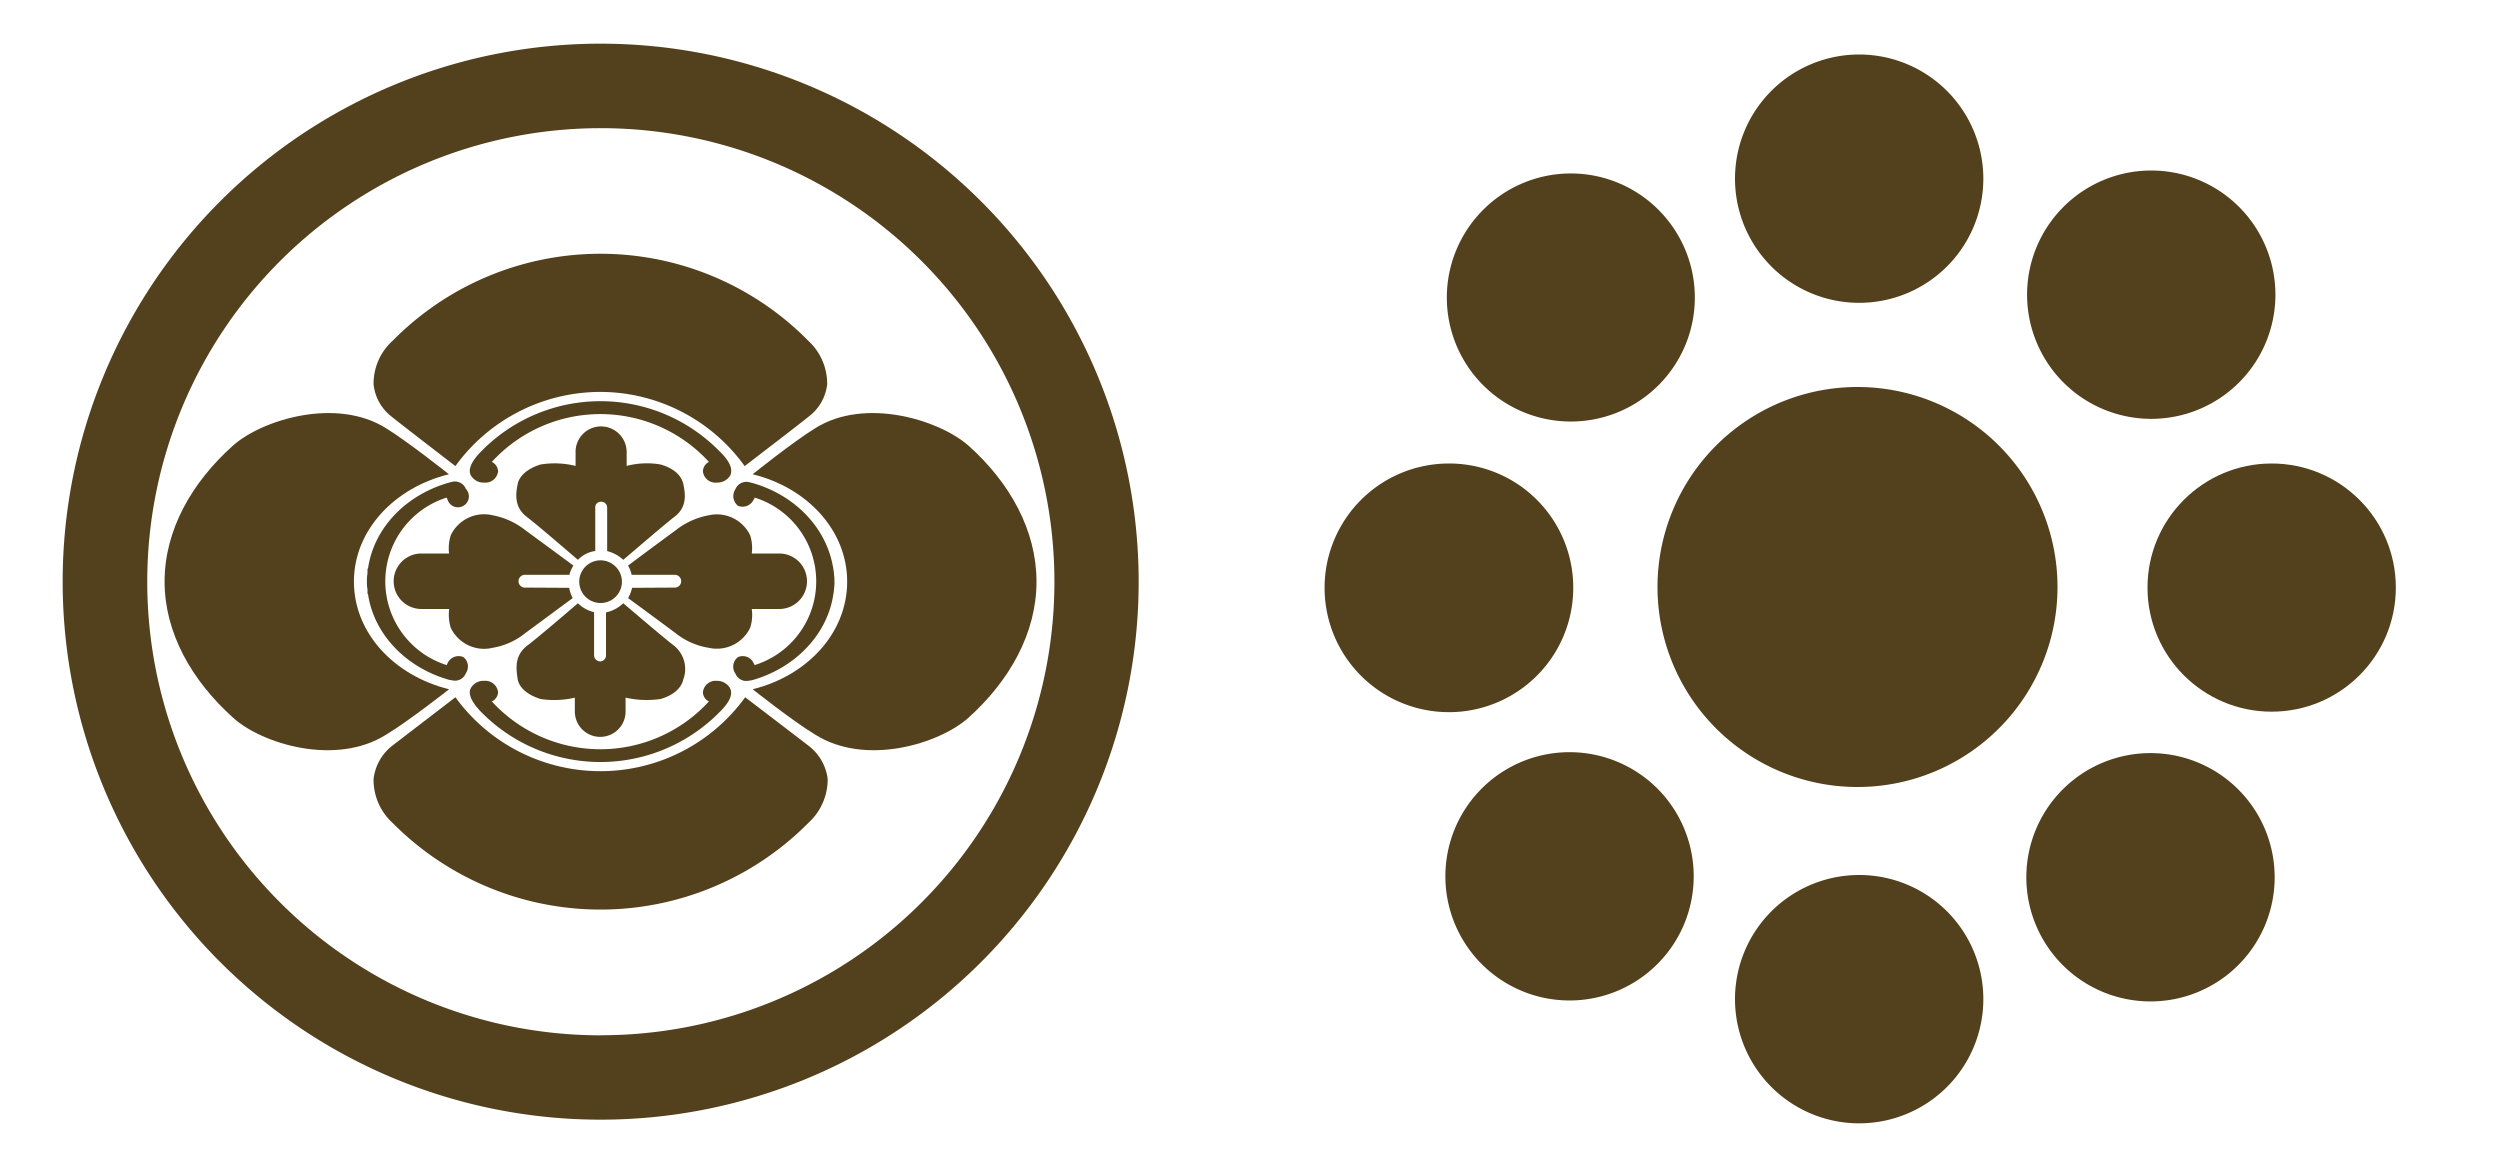
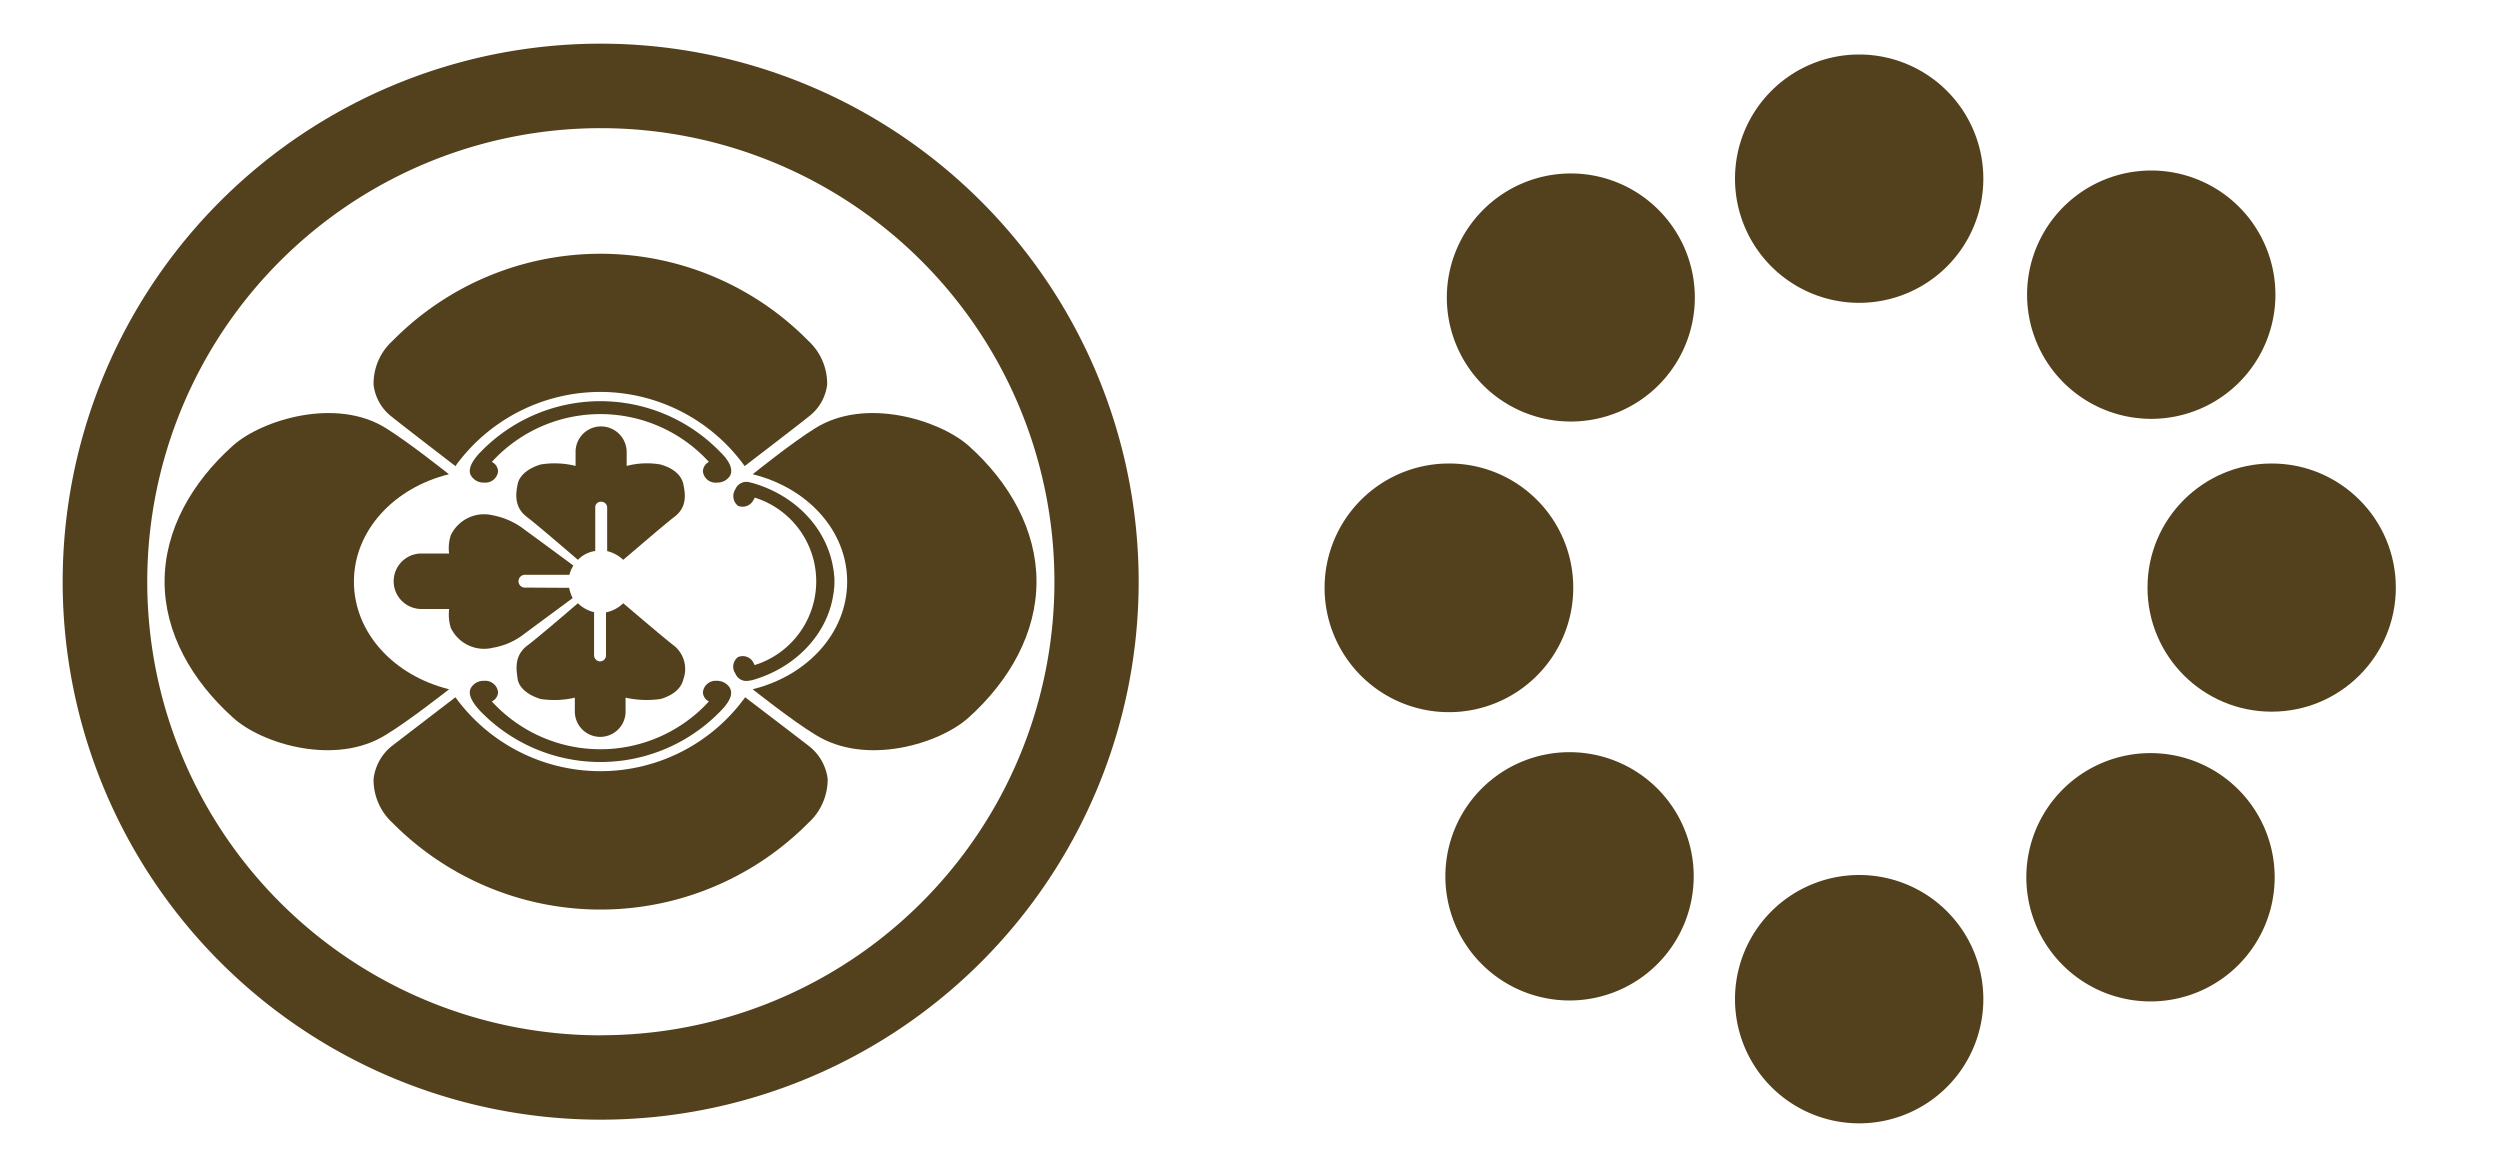
<svg xmlns="http://www.w3.org/2000/svg" id="レイヤー_6" data-name="レイヤー 6" viewBox="0 0 300 140">
  <defs>
    <style>.cls-1{fill:none;}.cls-2{fill:#53401c;}</style>
  </defs>
-   <rect class="cls-1" width="300" height="140" />
  <path class="cls-2" d="M122.07,85.24a64.56,64.56,0,1,0,64.57,64.55A64.58,64.58,0,0,0,122.07,85.24Zm0,119a54.43,54.43,0,1,1,54.46-54.44A54.41,54.41,0,0,1,122.07,204.23Z" transform="translate(-50 -80)" />
-   <path class="cls-2" d="M124.63,149.79a2.56,2.56,0,1,1-2.56-2.55A2.58,2.58,0,0,1,124.63,149.79Z" transform="translate(-50 -80)" />
  <path class="cls-2" d="M132,138.09c-.22-1-1.07-1.87-2.73-2.35a9.58,9.58,0,0,0-4.07.17v-1.68a3.08,3.08,0,0,0-3.08-3.06,3.05,3.05,0,0,0-3.05,3.06v1.68a10.46,10.46,0,0,0-4.2-.17c-1.58.48-2.56,1.38-2.75,2.35s-.52,2.71,1.09,3.93c1.14.87,4.38,3.65,6.14,5.16a3.56,3.56,0,0,1,2.08-1.06V140.9a.66.66,0,0,1,.69-.69.7.7,0,0,1,.74.69v5.23a4.35,4.35,0,0,1,1.93,1.05c1.78-1.51,5-4.29,6.14-5.16C132.56,140.8,132.2,139.09,132,138.09Z" transform="translate(-50 -80)" />
  <path class="cls-2" d="M112.12,161.52c.19,1,1.17,1.87,2.75,2.36a10.9,10.9,0,0,0,4.11-.16v1.66a3,3,0,1,0,6.09,0v-1.66a11.68,11.68,0,0,0,4.2.16c1.66-.49,2.51-1.38,2.73-2.36a3.59,3.59,0,0,0-1.07-4c-1.12-.85-4.36-3.62-6.14-5.13a4.25,4.25,0,0,1-2.07,1.1v5.18a.72.72,0,0,1-.7.7.74.74,0,0,1-.73-.7v-5.21a4.09,4.09,0,0,1-1.94-1.07c-1.76,1.51-5,4.28-6.14,5.13C111.6,158.81,112,160.52,112.12,161.52Z" transform="translate(-50 -80)" />
  <path class="cls-2" d="M147,120.9a35,35,0,0,0-49.89,0,6.92,6.92,0,0,0-2.28,5.26A5.65,5.65,0,0,0,97,130c.59.5,7.65,5.93,7.65,5.93a21.48,21.48,0,0,1,17.29-8.9h.12a21.38,21.38,0,0,1,17.3,8.9s7.09-5.43,7.67-5.93a5.64,5.64,0,0,0,2.23-3.87A7,7,0,0,0,147,120.9Z" transform="translate(-50 -80)" />
  <path class="cls-2" d="M147,178.75a35.12,35.12,0,0,1-49.89,0,7,7,0,0,1-2.28-5.29A5.94,5.94,0,0,1,97,169.54l7.65-5.87A21.5,21.5,0,0,0,122,172.54h.12a21.41,21.41,0,0,0,17.3-8.87s7.09,5.41,7.67,5.87a5.93,5.93,0,0,1,2.23,3.92A7.06,7.06,0,0,1,147,178.75Z" transform="translate(-50 -80)" />
  <path class="cls-2" d="M136.35,134.16a20,20,0,0,0-28.6,0c-1.57,1.58-1.49,2.48-1.23,2.91a1.74,1.74,0,0,0,1.58.84,1.53,1.53,0,0,0,1.67-1.34,1.32,1.32,0,0,0-.75-1.14,17.65,17.65,0,0,1,26.05,0,1.31,1.31,0,0,0-.72,1.14,1.52,1.52,0,0,0,1.69,1.34,1.8,1.8,0,0,0,1.58-.84C137.82,136.64,138,135.74,136.35,134.16Z" transform="translate(-50 -80)" />
  <path class="cls-2" d="M136.35,165.45a20.06,20.06,0,0,1-28.6,0c-1.57-1.62-1.49-2.47-1.23-2.91a1.74,1.74,0,0,1,1.58-.84,1.54,1.54,0,0,1,1.67,1.37,1.28,1.28,0,0,1-.75,1.1,17.65,17.65,0,0,0,26.05,0,1.26,1.26,0,0,1-.72-1.1A1.53,1.53,0,0,1,136,161.7a1.8,1.8,0,0,1,1.58.84C137.82,163,138,163.83,136.35,165.45Z" transform="translate(-50 -80)" />
  <path class="cls-2" d="M113.08,150.51a.77.77,0,1,1,0-1.53h5.25a3.5,3.5,0,0,1,.48-1.11c-1.35-1-4.5-3.32-5.78-4.25a8.93,8.93,0,0,0-3.88-1.78,4.43,4.43,0,0,0-5.06,2.4,5.17,5.17,0,0,0-.2,2.18h-3.32a3.33,3.33,0,1,0,0,6.66h3.33a5.44,5.44,0,0,0,.19,2.25,4.43,4.43,0,0,0,5.06,2.4A8.43,8.43,0,0,0,113,156l5.72-4.23a4.58,4.58,0,0,1-.42-1.23Z" transform="translate(-50 -80)" />
-   <path class="cls-2" d="M105.61,158.85a1.46,1.46,0,0,0-1.92.78l-.09.18a10.54,10.54,0,0,1,0-20.1s.05.12.09.2a1.31,1.31,0,1,0,2.21-1.25,1.41,1.41,0,0,0-1.64-.84l-.36.09c-5.16,1.45-9.05,5.44-9.74,10.33H94.1c0,.15,0,.33,0,.47v.11a4.36,4.36,0,0,0-.07.92h0v0a5.22,5.22,0,0,0,.07,1v0c0,.19,0,.35,0,.53h.06c.69,4.83,4.58,8.86,9.74,10.31l.36.06a1.39,1.39,0,0,0,1.64-.85A1.44,1.44,0,0,0,105.61,158.85Z" transform="translate(-50 -80)" />
  <path class="cls-2" d="M92.47,149.79c0-6.12,4.81-11.26,11.4-12.88,0,0-4.84-3.85-7.54-5.52-6-3.77-14.9-1-18.35,2.06-5,4.46-8.23,10.19-8.23,16.34S73,161.67,78,166.15c3.45,3.12,12.31,5.82,18.35,2,2.7-1.63,7.54-5.44,7.54-5.44C97.28,161.08,92.47,155.94,92.47,149.79Z" transform="translate(-50 -80)" />
-   <path class="cls-2" d="M131.06,150.51a.77.77,0,0,0,0-1.53H125.8a3.87,3.87,0,0,0-.43-1.11c1.32-1,4.46-3.32,5.73-4.25a9,9,0,0,1,3.92-1.78,4.43,4.43,0,0,1,5,2.4,5,5,0,0,1,.19,2.18h3.3a3.33,3.33,0,1,1,0,6.66h-3.3a5,5,0,0,1-.19,2.25,4.43,4.43,0,0,1-5,2.4A8.47,8.47,0,0,1,131.1,156c-1.27-.95-4.36-3.23-5.73-4.23a4.37,4.37,0,0,0,.48-1.23Z" transform="translate(-50 -80)" />
  <path class="cls-2" d="M138.56,158.85a1.44,1.44,0,0,1,1.9.78c.06.07.06.13.1.18a10.53,10.53,0,0,0,0-20.1s0,.12-.1.2a1.47,1.47,0,0,1-1.9.79,1.5,1.5,0,0,1-.31-2,1.42,1.42,0,0,1,1.63-.84l.38.09c5.15,1.45,9,5.44,9.74,10.33h0a2.67,2.67,0,0,1,.07.47v.11a4.4,4.4,0,0,1,.06.92h0v0a5.21,5.21,0,0,1-.06,1v0a3.07,3.07,0,0,1-.07.53h0c-.7,4.83-4.59,8.86-9.74,10.31,0,0-.31.06-.38.06a1.41,1.41,0,0,1-1.63-.85A1.44,1.44,0,0,1,138.56,158.85Z" transform="translate(-50 -80)" />
  <path class="cls-2" d="M151.66,149.79c0-6.12-4.76-11.26-11.34-12.88,0,0,4.79-3.85,7.5-5.52,6-3.77,14.86-1,18.37,2.06,5,4.46,8.19,10.19,8.19,16.34s-3.2,11.88-8.19,16.36c-3.51,3.12-12.33,5.82-18.37,2-2.71-1.63-7.5-5.44-7.5-5.44C146.9,161.08,151.66,155.94,151.66,149.79Z" transform="translate(-50 -80)" />
-   <path class="cls-2" d="M296.9,150.36a24,24,0,1,1-24-23.92A24,24,0,0,1,296.9,150.36Z" transform="translate(-50 -80)" />
  <path class="cls-2" d="M288,101.46a14.9,14.9,0,1,1-14.91-14.92A14.91,14.91,0,0,1,288,101.46Z" transform="translate(-50 -80)" />
  <path class="cls-2" d="M238.79,150.51a14.92,14.92,0,1,1-14.92-14.89A14.89,14.89,0,0,1,238.79,150.51Z" transform="translate(-50 -80)" />
  <ellipse class="cls-2" cx="272.6" cy="70.51" rx="14.9" ry="14.89" />
  <path class="cls-2" d="M288,199.85A14.9,14.9,0,1,1,273.07,185,14.89,14.89,0,0,1,288,199.85Z" transform="translate(-50 -80)" />
  <path class="cls-2" d="M249,105.16a14.88,14.88,0,1,1-21,0A14.86,14.86,0,0,1,249,105.16Z" transform="translate(-50 -80)" />
  <path class="cls-2" d="M248.88,174.62a14.9,14.9,0,1,1-21.07,0A14.91,14.91,0,0,1,248.88,174.62Z" transform="translate(-50 -80)" />
  <path class="cls-2" d="M318.68,104.82a14.9,14.9,0,1,1-21.06,0A14.9,14.9,0,0,1,318.68,104.82Z" transform="translate(-50 -80)" />
  <path class="cls-2" d="M318.6,174.74a14.9,14.9,0,1,1-21.08,0A14.9,14.9,0,0,1,318.6,174.74Z" transform="translate(-50 -80)" />
</svg>